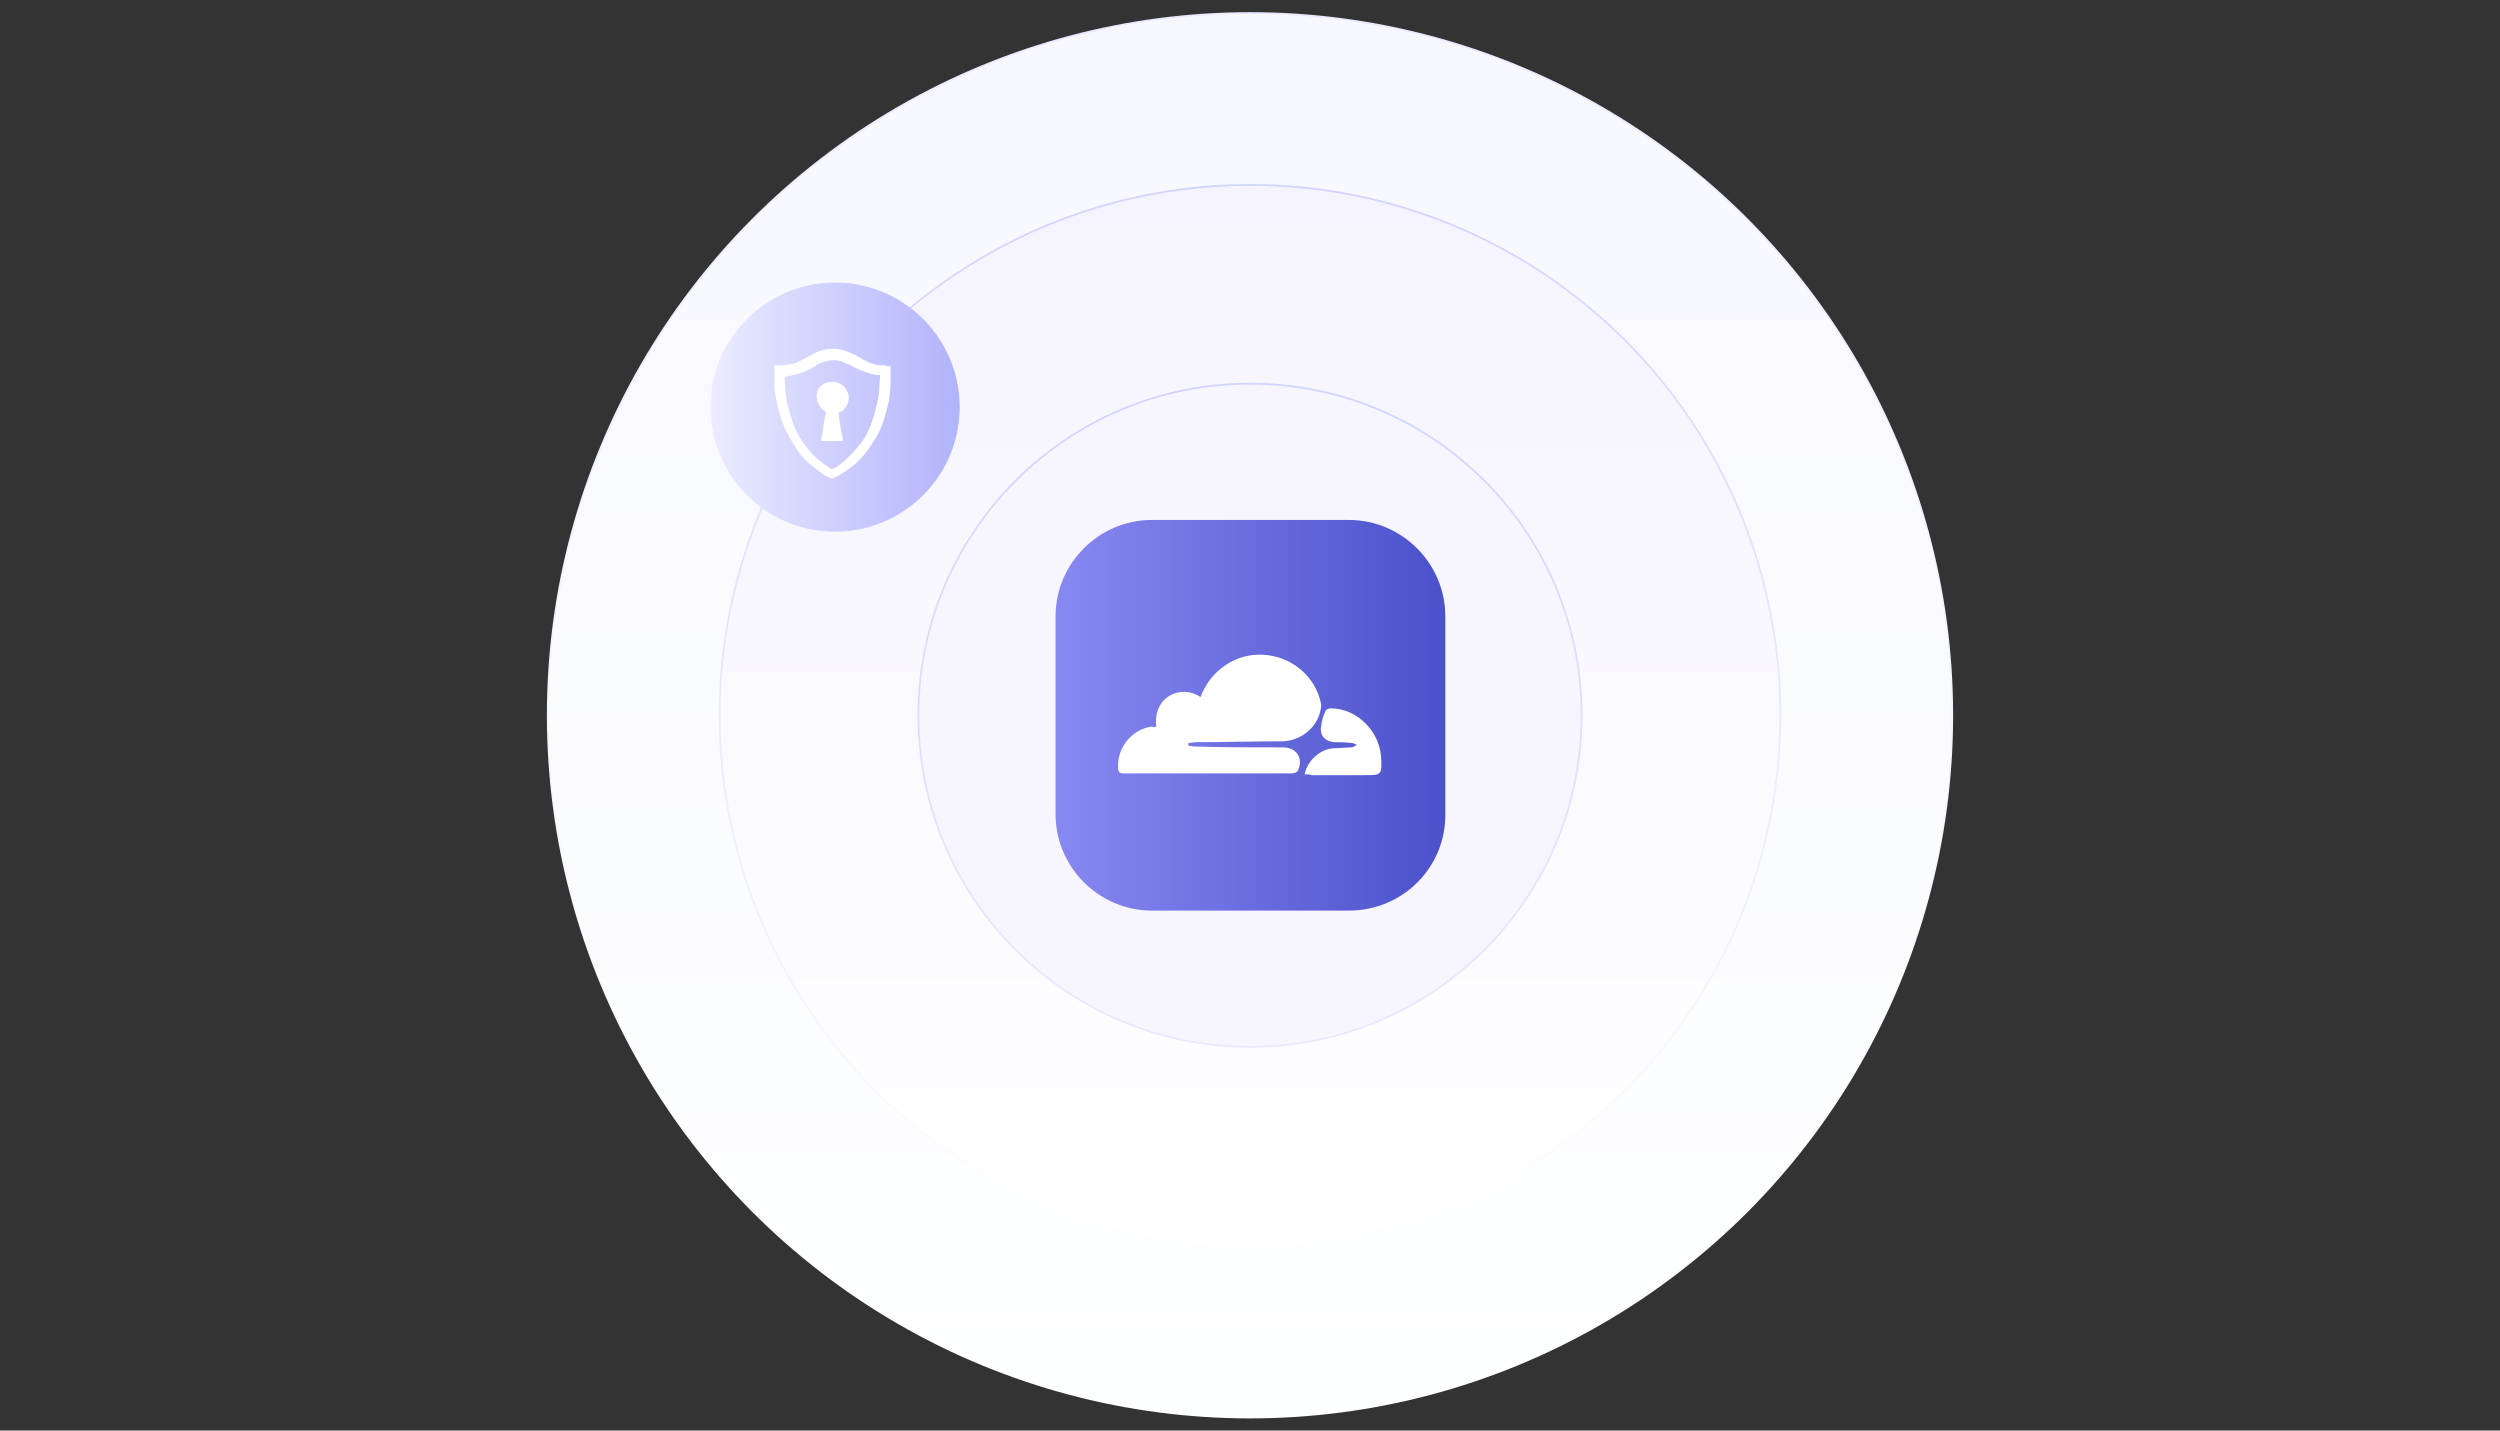
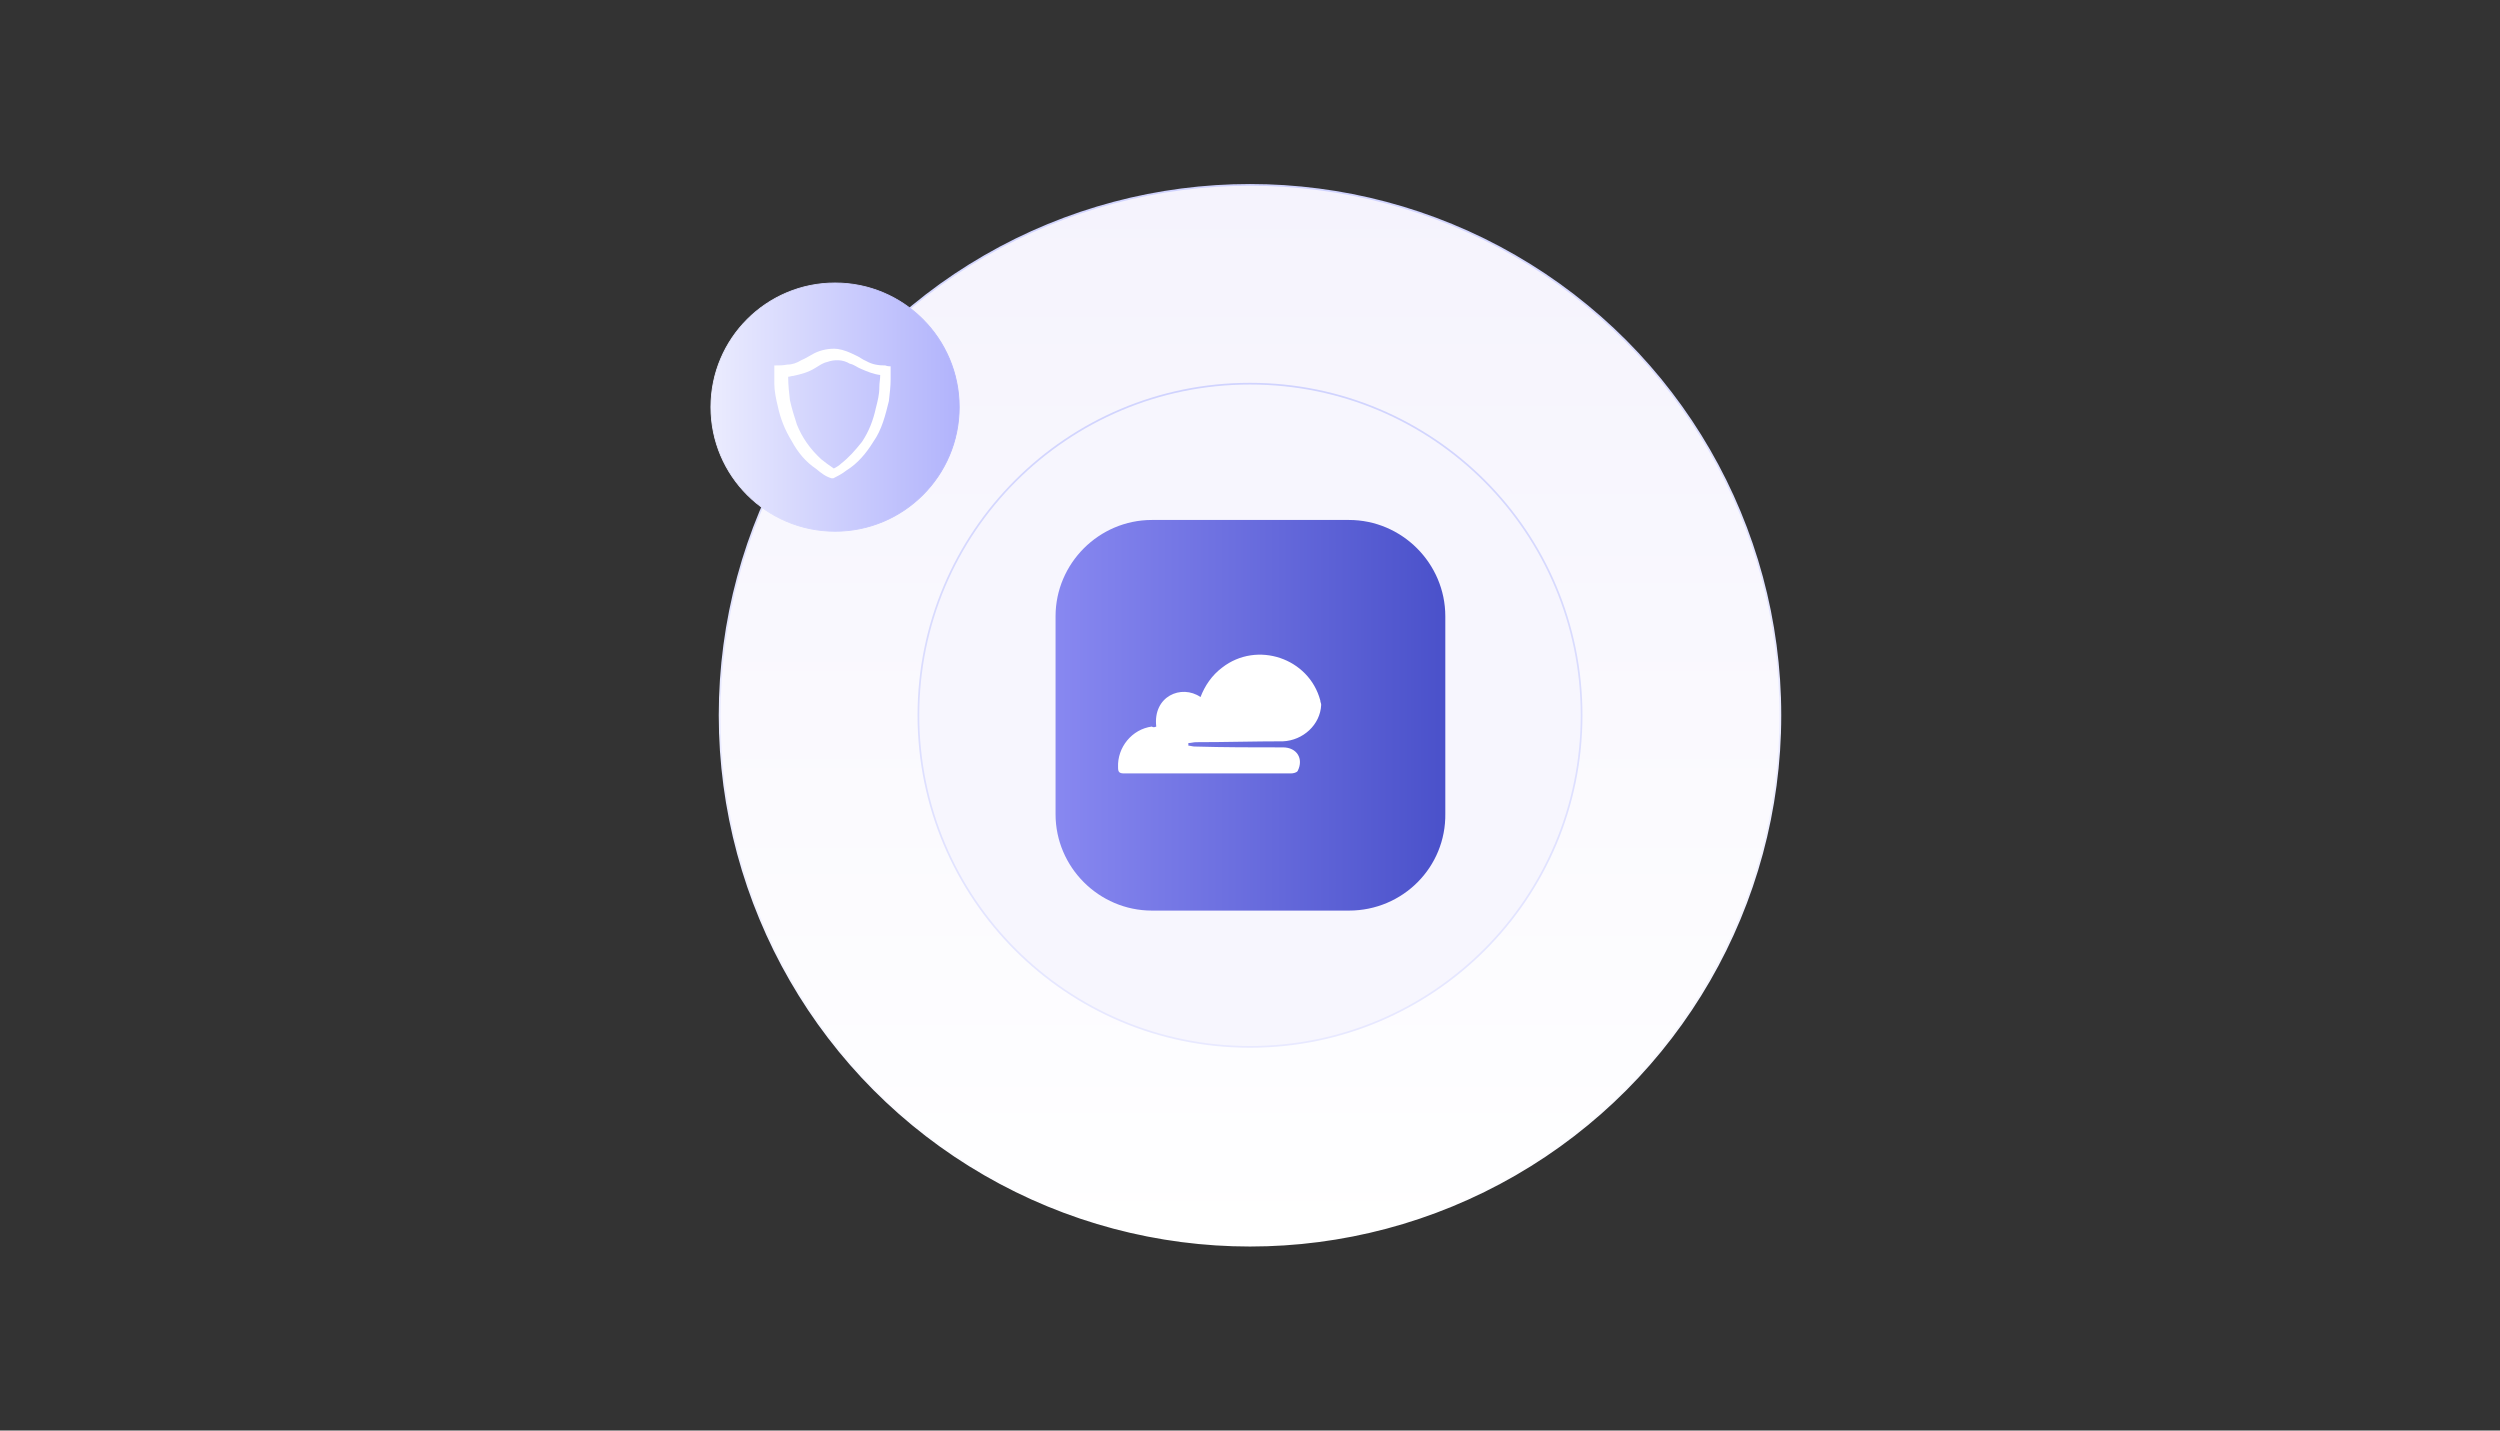
<svg xmlns="http://www.w3.org/2000/svg" version="1.1" id="Layer_1" x="0px" y="0px" viewBox="0 0 288 164.8" style="enable-background:new 0 0 288 164.8;" xml:space="preserve">
  <rect x="0" y="0" width="288" height="164.8" fill="#333333" stroke="none" />
  <style type="text/css">
	
		.st0{fill:url(#SVGID_1_);stroke:url(#SVGID_00000163066734280712632640000000459771077272670091_);stroke-width:0.2;stroke-miterlimit:10;}
	
		.st1{fill:url(#SVGID_00000048480046631601350690000016372840993446479778_);stroke:url(#SVGID_00000048468277237357852740000013973065978745983144_);stroke-width:0.2;stroke-miterlimit:10;}
	
		.st2{fill:#F7F6FE;stroke:url(#SVGID_00000027599980536045667470000008323011229705110459_);stroke-width:0.2;stroke-miterlimit:10;}
	.st3{fill:url(#SVGID_00000054967730564046542930000009786454776287475117_);}
	.st4{fill:#FFFFFF;}
	
		.st5{fill:url(#SVGID_00000113342924957907850790000002750163668208229249_);stroke:url(#SVGID_00000016757995204772934560000005240563817487356290_);stroke-width:0.1;stroke-miterlimit:10;}
</style>
  <linearGradient id="SVGID_1_" gradientUnits="userSpaceOnUse" x1="144" y1="497.3" x2="144" y2="335.5" gradientTransform="matrix(1 0 0 1 0 -334)">
    <stop offset="0" style="stop-color:#FEFFFF" />
    <stop offset="1" style="stop-color:#F7F7FF" />
  </linearGradient>
  <linearGradient id="SVGID_00000006684770381033770530000007225526364867542165_" gradientUnits="userSpaceOnUse" x1="144" y1="497.4" x2="144" y2="335.4" gradientTransform="matrix(1 0 0 1 0 -334)">
    <stop offset="0" style="stop-color:#FFFFFF" />
    <stop offset="1" style="stop-color:#E8E9FF" />
  </linearGradient>
-   <circle style="fill:url(#SVGID_1_);stroke:url(#SVGID_00000006684770381033770530000007225526364867542165_);stroke-width:0.2;stroke-miterlimit:10;" cx="144" cy="82.4" r="80.9" />
  <linearGradient id="SVGID_00000017518123920130380450000005943025335636491907_" gradientUnits="userSpaceOnUse" x1="144" y1="477.5" x2="144" y2="355.3" gradientTransform="matrix(1 0 0 1 0 -334)">
    <stop offset="0" style="stop-color:#FFFFFF" />
    <stop offset="1" style="stop-color:#F5F3FD" />
  </linearGradient>
  <linearGradient id="SVGID_00000029022917692871359800000006809428203651629990_" gradientUnits="userSpaceOnUse" x1="144" y1="477.6" x2="144" y2="355.2" gradientTransform="matrix(1 0 0 1 0 -334)">
    <stop offset="0" style="stop-color:#FFFFFF" />
    <stop offset="1" style="stop-color:#D0D3FE" />
  </linearGradient>
  <circle style="fill:url(#SVGID_00000017518123920130380450000005943025335636491907_);stroke:url(#SVGID_00000029022917692871359800000006809428203651629990_);stroke-width:0.2;stroke-miterlimit:10;" cx="144" cy="82.4" r="61.1" />
  <linearGradient id="SVGID_00000021815085692726166360000007959976271144313984_" gradientUnits="userSpaceOnUse" x1="144" y1="454.7" x2="144" y2="378.1" gradientTransform="matrix(1 0 0 1 0 -334)">
    <stop offset="0" style="stop-color:#E8E9FF" />
    <stop offset="1" style="stop-color:#D0D3FE" />
  </linearGradient>
  <circle style="fill:#F7F6FE;stroke:url(#SVGID_00000021815085692726166360000007959976271144313984_);stroke-width:0.2;stroke-miterlimit:10;" cx="144" cy="82.4" r="38.2" />
  <linearGradient id="SVGID_00000044141032041401129540000014809589472080452751_" gradientUnits="userSpaceOnUse" x1="121.5" y1="416.4" x2="166.571" y2="416.4" gradientTransform="matrix(1 0 0 1 0 -334)">
    <stop offset="0" style="stop-color:#8888F1" />
    <stop offset="1" style="stop-color:#4A51CA" />
  </linearGradient>
  <path style="fill:url(#SVGID_00000044141032041401129540000014809589472080452751_);" d="M155.4,104.9h-22.7  c-6.1,0-11.1-5-11.1-11.1V71c0-6.1,5-11.1,11.1-11.1h22.7c6.1,0,11.1,5,11.1,11.1v22.7C166.6,99.9,161.6,104.9,155.4,104.9z" />
  <g>
    <path class="st4" d="M133.2,83.7c-0.4-3.5,2.9-4.9,5.1-3.4c0.5-1.3,1.3-2.5,2.5-3.4c4-3.1,10-1.1,11.3,3.8c0,0.2,0.1,0.3,0.1,0.5   c-0.1,2.3-2.1,4.1-4.4,4.2c-3.3,0-6.6,0.1-10,0.1c-0.3,0-0.6,0.1-0.9,0.1c0,0.1,0,0.2,0,0.3c0.2,0,0.5,0.1,0.7,0.1   c3.4,0.1,6.8,0.1,10.2,0.1c1.6,0,2.4,1.3,1.7,2.7c-0.1,0.2-0.5,0.3-0.8,0.3c-4.2,0-8.5,0-12.7,0c-2.2,0-4.3,0-6.5,0   c-0.6,0-0.7-0.2-0.7-0.7c-0.1-2.3,1.6-4.4,3.9-4.7C132.8,83.8,133,83.8,133.2,83.7z" />
-     <path class="st4" d="M150.3,89.2c0.3-1.6,1.8-2.9,3.3-3c0.7,0,1.4-0.1,2.1-0.1c0.2,0,0.4-0.2,0.6-0.3c-0.2-0.1-0.4-0.2-0.6-0.2   c-0.7-0.1-1.3-0.1-2-0.1c-1.1-0.1-1.7-0.8-1.5-1.9c0.1-0.6,0.2-1.1,0.5-1.7c0.1-0.2,0.4-0.3,0.6-0.3c3,0,5.6,2.6,5.8,5.6   c0.1,2.1,0.1,2.1-2,2.1c-2,0-4,0-6,0C150.9,89.2,150.6,89.2,150.3,89.2z" />
  </g>
  <g>
    <linearGradient id="SVGID_00000157276774044933177900000005894272859803049905_" gradientUnits="userSpaceOnUse" x1="81.9" y1="380.9" x2="110.5" y2="380.9" gradientTransform="matrix(1 0 0 1 0 -334)">
      <stop offset="0" style="stop-color:#EBECFE" />
      <stop offset="1" style="stop-color:#B1B3FC" />
    </linearGradient>
    <linearGradient id="SVGID_00000118371101292773064520000010444404826832896164_" gradientUnits="userSpaceOnUse" x1="81.85" y1="380.9" x2="110.55" y2="380.9" gradientTransform="matrix(1 0 0 1 0 -334)">
      <stop offset="0" style="stop-color:#EBECFE" />
      <stop offset="1" style="stop-color:#B1B3FC" />
    </linearGradient>
    <circle style="fill:url(#SVGID_00000157276774044933177900000005894272859803049905_);stroke:url(#SVGID_00000118371101292773064520000010444404826832896164_);stroke-width:0.1;stroke-miterlimit:10;" cx="96.2" cy="46.9" r="14.3" />
    <g>
-       <path class="st4" d="M102.6,42.2c0,0.5,0,1.1,0,1.5c0,0.8-0.1,1.6-0.2,2.5c-0.4,1.6-0.8,3.3-1.8,4.7c-0.8,1.3-1.8,2.5-3.1,3.3    c-0.5,0.4-1.1,0.7-1.5,0.9c0,0-0.1,0-0.2,0c-0.7-0.2-1.2-0.6-1.8-1.1c-1.2-0.8-2.1-1.9-2.8-3.2c-0.8-1.3-1.3-2.6-1.6-4    c-0.2-0.8-0.4-1.8-0.4-2.6c0-0.7,0-1.4,0-2.1l0,0h0.1c0.5,0,0.9,0,1.4-0.1c0.6,0,1.1-0.2,1.6-0.5c0.5-0.2,1.1-0.6,1.5-0.8    c0.8-0.4,1.8-0.6,2.7-0.5c0.7,0.1,1.4,0.4,2,0.7c0.5,0.2,0.8,0.5,1.3,0.7c0.7,0.4,1.4,0.5,2.2,0.5    C102.2,42.2,102.5,42.2,102.6,42.2z M101.4,43.2c-0.1,0-0.2,0-0.4,0c-0.8-0.1-1.5-0.4-2.2-0.7c-0.5-0.2-0.8-0.5-1.3-0.6    c-0.8-0.5-1.8-0.5-2.6-0.2c-0.5,0.1-0.9,0.4-1.4,0.7c-0.8,0.5-1.6,0.7-2.5,0.9c-0.2,0-0.4,0.1-0.6,0.1v0.1c0,0.8,0.1,1.8,0.2,2.6    c0.2,0.9,0.5,1.9,0.8,2.8c0.6,1.5,1.5,2.8,2.8,4c0.5,0.4,0.9,0.7,1.5,1.1H96c0.4-0.2,0.7-0.4,0.9-0.6c0.9-0.7,1.6-1.5,2.4-2.5    c0.8-1.2,1.3-2.5,1.6-3.9c0.2-0.8,0.4-1.5,0.4-2.4C101.3,44.1,101.4,43.7,101.4,43.2z" />
-       <path class="st4" d="M97.1,50.8c-0.8,0-1.6,0-2.5,0c0-0.2,0-0.4,0.1-0.6c0.1-0.8,0.2-1.5,0.4-2.4c0-0.1,0.1-0.2,0-0.4    c0-0.1-0.1-0.1-0.2-0.1c-0.6-0.5-0.9-1.2-0.8-1.9c0.1-0.8,0.7-1.3,1.5-1.4c0.8-0.1,1.6,0.2,2,1.1c0.4,0.7,0.1,1.6-0.5,2.2    c-0.1,0.1-0.2,0.1-0.4,0.2l-0.1,0.1c0.1,0.8,0.2,1.6,0.4,2.6C97.1,50.3,97.1,50.5,97.1,50.8z" />
+       <path class="st4" d="M102.6,42.2c0,0.5,0,1.1,0,1.5c0,0.8-0.1,1.6-0.2,2.5c-0.4,1.6-0.8,3.3-1.8,4.7c-0.8,1.3-1.8,2.5-3.1,3.3    c-0.5,0.4-1.1,0.7-1.5,0.9c0,0-0.1,0-0.2,0c-0.7-0.2-1.2-0.6-1.8-1.1c-1.2-0.8-2.1-1.9-2.8-3.2c-0.8-1.3-1.3-2.6-1.6-4    c-0.2-0.8-0.4-1.8-0.4-2.6c0-0.7,0-1.4,0-2.1l0,0h0.1c0.5,0,0.9,0,1.4-0.1c0.6,0,1.1-0.2,1.6-0.5c0.5-0.2,1.1-0.6,1.5-0.8    c0.8-0.4,1.8-0.6,2.7-0.5c0.7,0.1,1.4,0.4,2,0.7c0.5,0.2,0.8,0.5,1.3,0.7c0.7,0.4,1.4,0.5,2.2,0.5    C102.2,42.2,102.5,42.2,102.6,42.2z M101.4,43.2c-0.8-0.1-1.5-0.4-2.2-0.7c-0.5-0.2-0.8-0.5-1.3-0.6    c-0.8-0.5-1.8-0.5-2.6-0.2c-0.5,0.1-0.9,0.4-1.4,0.7c-0.8,0.5-1.6,0.7-2.5,0.9c-0.2,0-0.4,0.1-0.6,0.1v0.1c0,0.8,0.1,1.8,0.2,2.6    c0.2,0.9,0.5,1.9,0.8,2.8c0.6,1.5,1.5,2.8,2.8,4c0.5,0.4,0.9,0.7,1.5,1.1H96c0.4-0.2,0.7-0.4,0.9-0.6c0.9-0.7,1.6-1.5,2.4-2.5    c0.8-1.2,1.3-2.5,1.6-3.9c0.2-0.8,0.4-1.5,0.4-2.4C101.3,44.1,101.4,43.7,101.4,43.2z" />
    </g>
  </g>
</svg>